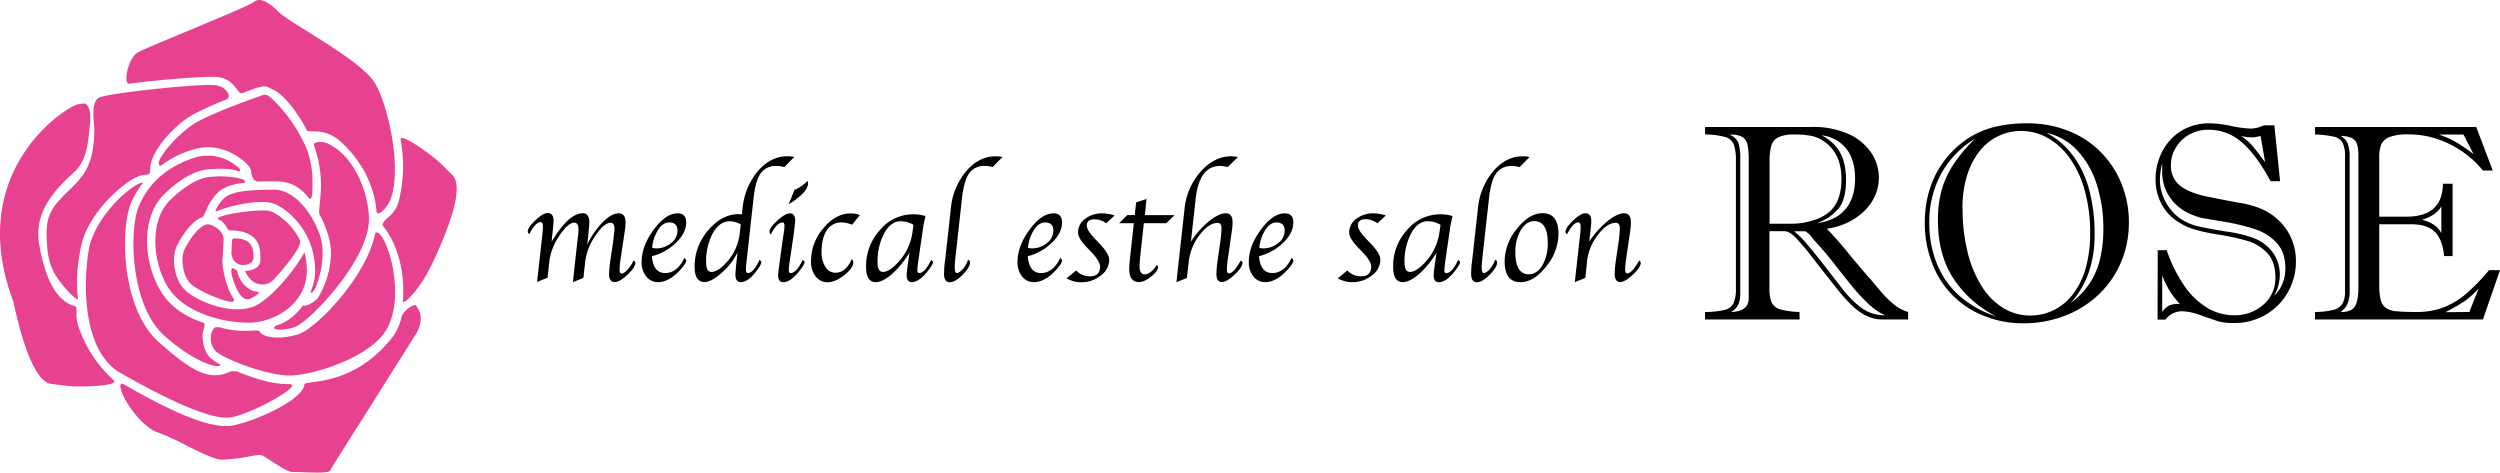
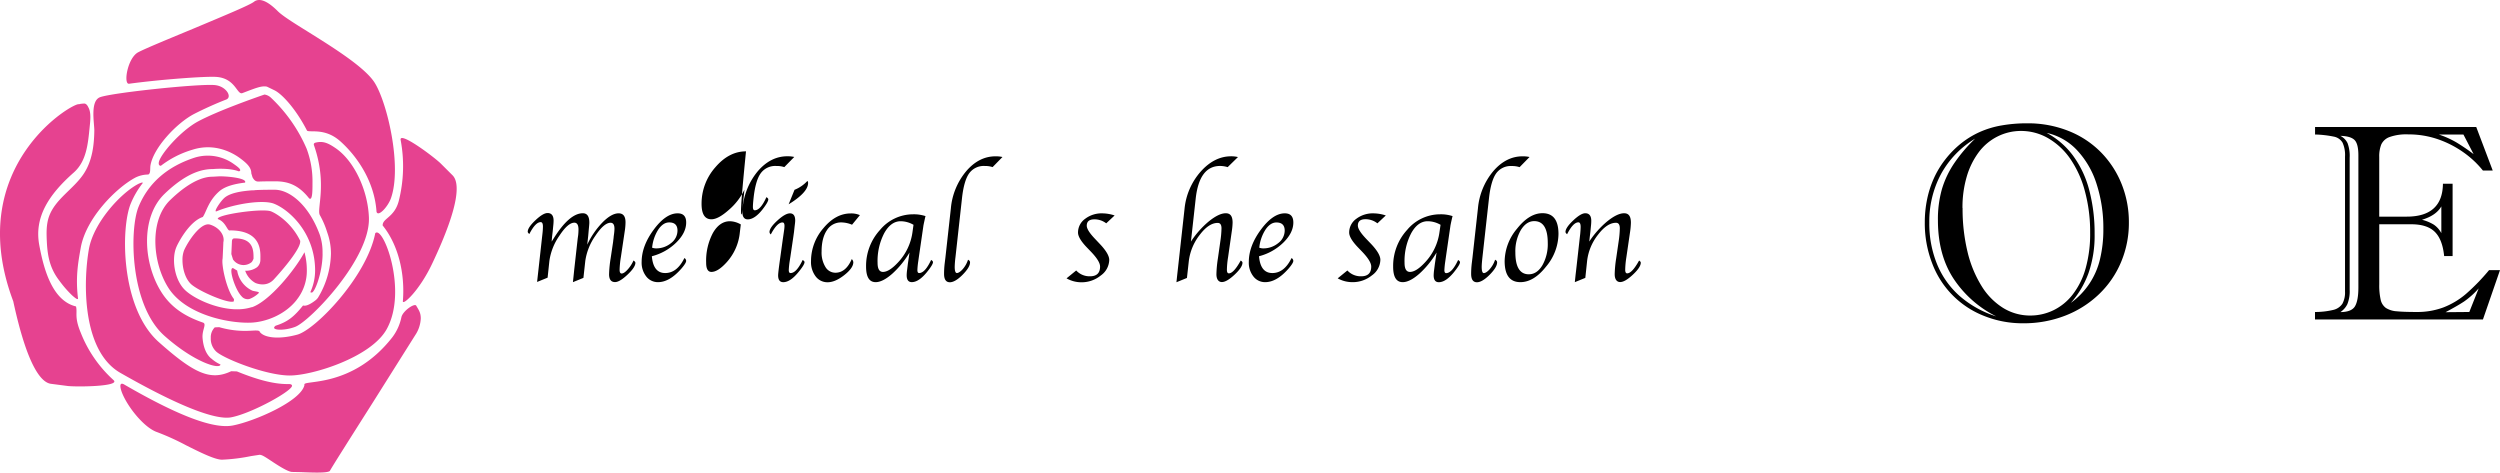
<svg xmlns="http://www.w3.org/2000/svg" width="952.05" height="179.98" viewBox="0 0 952.05 179.98">
  <defs>
    <style>.cls-1{fill:#e64290;}</style>
  </defs>
  <title>logo</title>
  <g id="レイヤー_2" data-name="レイヤー 2">
    <g id="レイヤー_1-2" data-name="レイヤー 1">
-       <path d="M685.32,121.67h-36v-2.86a32.18,32.18,0,0,0,7.48-.8,5,5,0,0,0,3.35-2.52,13.41,13.41,0,0,0,.91-5.72V61.25a18.29,18.29,0,0,0-.78-6.18,4.86,4.86,0,0,0-3.19-2.86,29,29,0,0,0-7.77-1V48.36h41A32,32,0,0,1,703.84,51a20.23,20.23,0,0,1,8.73,7.12,17,17,0,0,1,2.94,9.58,16.65,16.65,0,0,1-1.35,6.57,18.52,18.52,0,0,1-3.9,5.8,23.55,23.55,0,0,1-6.16,4.44,28.31,28.31,0,0,1-8.39,2.62,129.37,129.37,0,0,1,8.84,10.13l5.14,6.08c.27.32.62.7,1,1.17s.95,1.07,1.61,1.79q2.49,3,4.21,5a47.51,47.51,0,0,0,3.4,3.5,19.58,19.58,0,0,0,3.3,2.52,14,14,0,0,0,3.43,1.48v2.86h-9.77a13.85,13.85,0,0,1-6.29-1.48,22.3,22.3,0,0,1-5.68-4.18,79.23,79.23,0,0,1-6.21-7.12l-7.28-9.25a115.27,115.27,0,0,0-7.5-9.06q-2.48-2.52-4.29-2.52h-5.77v22a12.84,12.84,0,0,0,.84,5.15,5.28,5.28,0,0,0,3.63,2.7,24.71,24.71,0,0,0,3.69.67,20.09,20.09,0,0,0,3.27.21Zm-22.6-60.84v51.28q0,4.89-3.58,6.7,6.81-.15,6.8-5.25V61.14a30.54,30.54,0,0,0-.44-6,4.52,4.52,0,0,0-2-3,8.72,8.72,0,0,0-4.86-.83,5.81,5.81,0,0,1,3.4,3.14A21,21,0,0,1,662.72,60.83Zm11.17.94V85.2h8.42a26.62,26.62,0,0,0,8.42-1.38A16.29,16.29,0,0,0,697,80.37q4.26-4,4.26-12.21,0-9.72-6.6-14.29a13.26,13.26,0,0,0-4.88-2.13,33.91,33.91,0,0,0-6.49-.52,13.55,13.55,0,0,0-6.06,1.07,5.2,5.2,0,0,0-2.7,3.22A23.09,23.09,0,0,0,673.89,61.77Zm13.56,26.29h-4.26a29.75,29.75,0,0,1,4.34,4.2q2.46,2.8,6.21,7.59t7.53,9.71a41.56,41.56,0,0,0,6.44,6.78,16.33,16.33,0,0,0,5.25,3,20.08,20.08,0,0,0,4.89.78,25.69,25.69,0,0,1-6.19-4.28A68.19,68.19,0,0,1,705.3,109q-3.4-4.18-7-8.81t-7.46-8.73c-.35-.48-.77-1-1.27-1.63A8.48,8.48,0,0,0,687.45,88.06ZM692,84.94q7-.89,10.71-5.2t3.74-11.69c0-4.77-1.11-8.58-3.33-11.4a14,14,0,0,0-9.45-5.12,16.47,16.47,0,0,1,7,6.42Q703,62,703,68.68q0,7.06-2.73,10.6A18.6,18.6,0,0,1,692,84.94Z" />
      <path d="M733,84.73a43,43,0,0,1,.89-8.88,38.19,38.19,0,0,1,2.59-8,34.88,34.88,0,0,1,4.32-7.12,36.55,36.55,0,0,1,5.71-5.87,33.15,33.15,0,0,1,7.27-4.52,34.94,34.94,0,0,1,8.45-2.57,55.47,55.47,0,0,1,9.74-.81,41.75,41.75,0,0,1,16,3,35.62,35.62,0,0,1,12.28,8.21,36.61,36.61,0,0,1,7.77,12.08,38.89,38.89,0,0,1,2.7,14.42,38.3,38.3,0,0,1-3,15.19,36.3,36.3,0,0,1-8.46,12.26,38.89,38.89,0,0,1-12.86,8.11,43.35,43.35,0,0,1-15.9,2.88,39.28,39.28,0,0,1-15-2.83,34.53,34.53,0,0,1-19.74-20.13A42.15,42.15,0,0,1,733,84.73Zm19.28-32a35.77,35.77,0,0,0-13.09,13.53,38.3,38.3,0,0,0-4.47,18.58,40.89,40.89,0,0,0,2.91,15.66,32.76,32.76,0,0,0,8.57,12.16,39.14,39.14,0,0,0,14,7.82A41.87,41.87,0,0,1,744,106.19q-6-9.09-6-22.29A41.76,41.76,0,0,1,739.53,72a36.08,36.08,0,0,1,4.79-10A58.88,58.88,0,0,1,752.24,52.73Zm-4.89,26.49a69.79,69.79,0,0,0,1.87,16.63,43.92,43.92,0,0,0,5.36,13.07,25.51,25.51,0,0,0,8.23,8.36,19.45,19.45,0,0,0,10.26,2.88,20.19,20.19,0,0,0,8.86-2,20.7,20.7,0,0,0,7.35-6,28.91,28.91,0,0,0,4.91-9.89,48.6,48.6,0,0,0,1.74-13.69,59.26,59.26,0,0,0-2-15.77,39.46,39.46,0,0,0-5.56-12.31A26.22,26.22,0,0,0,780,52.65a20.51,20.51,0,0,0-10.39-2.78A19.78,19.78,0,0,0,760.65,52a20.2,20.2,0,0,0-7.09,5.95A29.11,29.11,0,0,0,749,67.17,41.51,41.51,0,0,0,747.35,79.22Zm32-28.62a30.13,30.13,0,0,1,10,8.6,38.27,38.27,0,0,1,6.21,13.12,64,64,0,0,1,2.07,16.78,43.14,43.14,0,0,1-2.36,15,35.41,35.41,0,0,1-6.68,11.24,28.55,28.55,0,0,0,11.07-16.54A48.33,48.33,0,0,0,801,87.17a54.41,54.41,0,0,0-2.57-17.09,33.52,33.52,0,0,0-7.48-12.91A22.41,22.41,0,0,0,779.36,50.6Z" />
-       <path d="M821.7,95.28h3.43A53.61,53.61,0,0,0,832,109.07a28.17,28.17,0,0,0,8.78,8.29,19.88,19.88,0,0,0,10,2.7,16.32,16.32,0,0,0,11.12-4,13.22,13.22,0,0,0,4.62-10.39q0-5.93-3.06-9.23a16.65,16.65,0,0,0-7.33-4.62,87.94,87.94,0,0,0-11.22-2.47A69.31,69.31,0,0,1,835,87.17a23.33,23.33,0,0,1-7.69-4.28,17.79,17.79,0,0,1-4.81-6.55,20.53,20.53,0,0,1-1.63-8.18,22.4,22.4,0,0,1,1.45-8,21.6,21.6,0,0,1,4.11-6.81,19,19,0,0,1,6.46-4.67,20.43,20.43,0,0,1,8.5-1.72,44.36,44.36,0,0,1,8.28,1,42.24,42.24,0,0,0,7.15,1,11.73,11.73,0,0,0,5.3-1.24h4L868.3,69h-3.64Q859.58,59.44,854,54.42a19,19,0,0,0-13.12-5,14.4,14.4,0,0,0-7,1.74A13.82,13.82,0,0,0,828.74,56a12.33,12.33,0,0,0-2,6.75,9.47,9.47,0,0,0,3.53,8q3.54,2.76,10.47,4.16t12.42,2.39a35,35,0,0,1,8.7,2.54,22.29,22.29,0,0,1,9.2,8.06,21.2,21.2,0,0,1,3.27,11.63,23.5,23.5,0,0,1-3,11.64,22.94,22.94,0,0,1-8.46,8.65A23.28,23.28,0,0,1,850.74,123a21.36,21.36,0,0,1-5.71-.57c-1.29-.39-3.49-1.13-6.6-2.24a23.76,23.76,0,0,0-7.17-1.66,7.91,7.91,0,0,0-6.6,3.17h-3Zm1.71-33.2a30.56,30.56,0,0,0-.88,6.39,17.3,17.3,0,0,0,.93,5.53,18.89,18.89,0,0,0,2.76,5.25,17,17,0,0,0,4.1,4,20.14,20.14,0,0,0,6.76,2.93q3.67.86,10.78,2a53,53,0,0,1,9.79,2.26,16.36,16.36,0,0,1,7.77,5.56,14.33,14.33,0,0,1,2.78,8.78,17.34,17.34,0,0,1-2.13,7.89,14.44,14.44,0,0,0,4.25-10.33q0-6.14-3.14-9.64a19,19,0,0,0-7.79-5.2,79.72,79.72,0,0,0-12.7-3.11L838.43,83q-7.38-1.93-11.2-6.65a16.86,16.86,0,0,1-3.82-10.91c0-.77,0-1.41,0-1.93A12.68,12.68,0,0,1,823.41,62.08Zm0,42.86v13.87a8.1,8.1,0,0,1,2.78-2.54,9.23,9.23,0,0,1,3.92-.47c-1.14-1.35-2-2.35-2.46-3a25.07,25.07,0,0,1-1.87-2.86A36.44,36.44,0,0,1,823.41,104.94Zm39.17-43.27-1.71-9.93a10.82,10.82,0,0,1-3.43.57,16,16,0,0,1-4.05-.57,20.12,20.12,0,0,1,3.64,3,43,43,0,0,1,3.27,4A35.85,35.85,0,0,0,862.58,61.67Z" />
      <path d="M906.07,85.41v22.86a24.92,24.92,0,0,0,.54,5.89,5.24,5.24,0,0,0,2,3.12,8.73,8.73,0,0,0,4.19,1.27c1.82.18,4.3.26,7.45.26a28.52,28.52,0,0,0,10.26-1.74,29.79,29.79,0,0,0,8.58-5.14,77.23,77.23,0,0,0,8.8-9.07h4.16l-6.5,18.81H881.6v-2.86a29.66,29.66,0,0,0,7-.8,5.71,5.71,0,0,0,3.43-2.34,8.92,8.92,0,0,0,1-4.65V59.64a11.38,11.38,0,0,0-.93-5.3A4.9,4.9,0,0,0,889,52.08a40.09,40.09,0,0,0-7.38-.86V48.36H943l6.28,16.58h-3.74a36.24,36.24,0,0,0-7.35-6.89,38.46,38.46,0,0,0-9.71-5,34.25,34.25,0,0,0-11.35-1.87,19,19,0,0,0-7.12,1,5.51,5.51,0,0,0-3.17,2.83,12.26,12.26,0,0,0-.78,4.78V82.5h10.44q13.66,0,13.82-12.52H934V97.51h-3.22q-.63-6.33-3.56-9.22t-9-2.88ZM894.8,60.05v50.24a13.07,13.07,0,0,1-.89,5.56,7.65,7.65,0,0,1-2.65,3c2.88,0,4.74-.79,5.59-2.26s1.27-3.85,1.27-7.14V59.12q0-4.41-1.51-5.85t-5.35-1.53A6.06,6.06,0,0,1,894,54.52,14,14,0,0,1,894.8,60.05Zm34.91,28.73V78.6q-2,3.48-7.38,5.09a16.18,16.18,0,0,1,4.52,1.87A9.06,9.06,0,0,1,929.71,88.78Zm8.41-37.56h-9.4a34.72,34.72,0,0,1,6.91,3.12A76.25,76.25,0,0,1,942,58.7Zm2.24,67.59,3.58-9a30.78,30.78,0,0,1-5.56,5c-1.66,1.1-4,2.45-7.06,4.08Z" />
      <path d="M222.18,105.82l-4,1.63.08-.75.21-2,.19-1.87,1.34-12,.19-1.36c.07-.71.11-1.41.11-2.08,0-1.72-.53-2.59-1.58-2.59-1.64,0-3.54,1.67-5.72,5a22.23,22.23,0,0,0-3.78,9.54l-.68,6.4-4,1.63.08-.75.22-2,.21-1.87,1.37-12.37.16-1.41a26.09,26.09,0,0,0,.18-2.67c0-1.14-.28-1.71-.85-1.71q-2,0-4.33,4.53c-.41-.33-.61-.63-.61-.87q0-1.6,2.92-4.36t4.63-2.76c1.53,0,2.3,1,2.3,2.93a20,20,0,0,1-.14,2l-.21,2.16-.22,1.81L210.08,92l.75-1.17q6-9.61,11.12-9.62,2.48,0,2.48,3.57c0,.41-.07,1.27-.21,2.59L224,89.85l-.37,3.33a30.89,30.89,0,0,1,5.88-8.55q3.39-3.39,6.06-3.39c1.76,0,2.64,1.13,2.64,3.41a23.07,23.07,0,0,1-.31,3.49L236.43,98a34.26,34.26,0,0,0-.47,4.75q0,1.41.78,1.41c.61,0,1.37-.5,2.29-1.52a12.53,12.53,0,0,0,2.22-3.44c.48.32.72.62.72.88,0,1.12-1,2.63-3,4.51s-3.57,2.83-4.75,2.83c-1.51,0-2.27-1-2.27-3a44.42,44.42,0,0,1,.59-6L233.5,92c0-.23.09-.73.18-1.52,0-.32.1-.86.19-1.62a16,16,0,0,0,.13-1.76c0-1.51-.49-2.27-1.49-2.27q-2.49,0-5.81,5a22.06,22.06,0,0,0-3.81,9.54Z" />
      <path d="M260.63,98.27a1.3,1.3,0,0,1,.67,1.07c0,.55-.57,1.49-1.71,2.83q-4.56,5.28-9,5.28a5.56,5.56,0,0,1-4.48-2.16,8.47,8.47,0,0,1-1.76-5.52q0-6.09,4.6-12.31t9.11-6.22q3.26,0,3.25,3.49,0,3.92-3.8,7.65a20.54,20.54,0,0,1-9.27,5.2q.54,6.4,5.07,6.4T260.63,98.27Zm-12.29-3.94a4.6,4.6,0,0,0,1.41.26,8.86,8.86,0,0,0,5.79-2A6,6,0,0,0,258,87.82q0-3.12-3.17-3.12-2.29,0-4.15,2.73A15.62,15.62,0,0,0,248.34,94.33Z" />
-       <path d="M282.53,81.64l.26-2.3a25.58,25.58,0,0,1,5.83-14.18q4.88-5.65,11.23-5.65a11.71,11.71,0,0,1,2.62.26l-3.79,3.87a9.1,9.1,0,0,0-3-.43,6.83,6.83,0,0,0-6,2.8q-2,2.79-2.72,9.54l-2.46,22.22-.19,1.68c-.16,1.51-.24,2.58-.24,3.22,0,.87.23,1.31.69,1.31q2.22,0,4.45-5c.48.29.72.57.72.86,0,.64-.72,1.89-2.16,3.76-2,2.55-3.9,3.84-5.66,3.84-1.36,0-2.05-1-2.05-2.83,0-.69.11-2.07.32-4.13l.27-2.35.19-2a23.45,23.45,0,0,1-5.87,7.64c-2.71,2.42-4.94,3.64-6.7,3.64q-3.75,0-3.75-5.9a20.88,20.88,0,0,1,5.19-13.84c3.47-4.08,7.37-6.13,11.73-6.13C281.71,81.58,282.06,81.6,282.53,81.64Zm-.42,3.83A8.73,8.73,0,0,0,278,84.25q-3.94,0-6.51,4.47a22.62,22.62,0,0,0-2.57,11.37c0,2.31.68,3.46,2,3.46,1.64,0,3.56-1.2,5.76-3.62a19.73,19.73,0,0,0,5.07-11.45Z" />
+       <path d="M282.53,81.64l.26-2.3a25.58,25.58,0,0,1,5.83-14.18q4.88-5.65,11.23-5.65a11.71,11.71,0,0,1,2.62.26l-3.79,3.87a9.1,9.1,0,0,0-3-.43,6.83,6.83,0,0,0-6,2.8q-2,2.79-2.72,9.54c-.16,1.51-.24,2.58-.24,3.22,0,.87.23,1.31.69,1.31q2.22,0,4.45-5c.48.29.72.57.72.86,0,.64-.72,1.89-2.16,3.76-2,2.55-3.9,3.84-5.66,3.84-1.36,0-2.05-1-2.05-2.83,0-.69.11-2.07.32-4.13l.27-2.35.19-2a23.45,23.45,0,0,1-5.87,7.64c-2.71,2.42-4.94,3.64-6.7,3.64q-3.75,0-3.75-5.9a20.88,20.88,0,0,1,5.19-13.84c3.47-4.08,7.37-6.13,11.73-6.13C281.71,81.58,282.06,81.6,282.53,81.64Zm-.42,3.83A8.73,8.73,0,0,0,278,84.25q-3.94,0-6.51,4.47a22.62,22.62,0,0,0-2.57,11.37c0,2.31.68,3.46,2,3.46,1.64,0,3.56-1.2,5.76-3.62a19.73,19.73,0,0,0,5.07-11.45Z" />
      <path d="M305.67,99c.48.29.71.56.71.83q0,1-2.31,3.79c-2.08,2.55-4,3.84-5.79,3.84-1.3,0-1.95-.87-1.95-2.59,0-.73.27-3,.8-6.71l1-7.24.27-1.84.21-1.47a11.29,11.29,0,0,0,.14-1.57c0-.88-.25-1.33-.75-1.33-1.38,0-2.86,1.52-4.46,4.56a1.26,1.26,0,0,1-.5-.9q0-1.64,3-4.38t4.79-2.74c1.33,0,2,.92,2,2.77,0,.35-.08,1.08-.22,2.18L302.41,88c0,.15-.11.86-.29,2.16L301,97.75l-.27,1.7a32.07,32.07,0,0,0-.35,3.38c0,.77.22,1.15.67,1.15Q303.3,104,305.67,99ZM300.33,77.8l2.24-5.52a13.15,13.15,0,0,0,4.91-3.39,1.3,1.3,0,0,1,.26.77Q307.74,73.25,300.33,77.8Z" />
      <path d="M327.47,81.93l-3,3.65a10.88,10.88,0,0,0-4.08-.88,6.33,6.33,0,0,0-5.51,3c-1.34,2-2,4.68-2,8.11a10.48,10.48,0,0,0,1.45,5.84,4.4,4.4,0,0,0,3.8,2.21q4,0,6.24-5.2a1.88,1.88,0,0,1,.59,1.2c0,1.47-1.16,3.12-3.46,4.92s-4.41,2.71-6.33,2.71a5.59,5.59,0,0,1-4.55-2.23,9,9,0,0,1-1.77-5.77,19.17,19.17,0,0,1,4.69-12.56q4.69-5.65,10.43-5.65A8.22,8.22,0,0,1,327.47,81.93Z" />
      <path d="M346.36,96.17a34.82,34.82,0,0,1-6.62,8.12c-2.41,2.1-4.5,3.16-6.27,3.16q-3.64,0-3.65-5.9a20.3,20.3,0,0,1,5.32-14,16.39,16.39,0,0,1,12.6-5.94,14.21,14.21,0,0,1,4.72.69c-.09.32-.15.52-.16.59L352,84.27c-.22,1-.33,1.55-.35,1.71l-1.71,11.77-.24,1.7a31.13,31.13,0,0,0-.34,3.38c0,.77.22,1.15.66,1.15q2.24,0,4.57-5c.47.29.71.57.71.86q0,.93-2.29,3.76c-2.08,2.55-4,3.84-5.79,3.84-1.29,0-1.94-.88-1.94-2.62a17,17,0,0,1,.19-2.21l.26-2.13.35-2.35Zm1.52-10.56A9.93,9.93,0,0,0,343,84.25q-3.74,0-6.27,4.55a23,23,0,0,0-2.53,11.29c0,2.31.68,3.46,2.05,3.46,1.58,0,3.5-1.2,5.74-3.62a20.86,20.86,0,0,0,5.49-11.45Z" />
      <path d="M368.64,98.91c.52.25.77.57.77,1,0,1.28-1,2.87-2.86,4.75s-3.52,2.83-4.82,2.83c-1.47,0-2.21-1.07-2.21-3.2a33.84,33.84,0,0,1,.24-4l.29-2.37,2.06-18.56a25.53,25.53,0,0,1,5.83-14.15q4.86-5.69,11.21-5.68a11.37,11.37,0,0,1,2.61.26L378,63.64a9,9,0,0,0-2.93-.43,6.83,6.83,0,0,0-6,2.81q-2,2.82-2.73,9.53l-2.47,22.33a36.72,36.72,0,0,0-.3,3.7c0,1.6.28,2.4.83,2.4s1.42-.53,2.31-1.58A10.08,10.08,0,0,0,368.64,98.91Z" />
-       <path d="M403.76,98.27a1.31,1.31,0,0,1,.66,1.07c0,.55-.57,1.49-1.7,2.83q-4.56,5.28-9,5.28a5.57,5.57,0,0,1-4.48-2.16,8.47,8.47,0,0,1-1.75-5.52q0-6.09,4.59-12.31t9.11-6.22q3.25,0,3.25,3.49,0,3.92-3.8,7.65a20.56,20.56,0,0,1-9.26,5.2q.52,6.4,5.06,6.4T403.76,98.27Zm-12.3-3.94a4.61,4.61,0,0,0,1.42.26,8.86,8.86,0,0,0,5.78-2,6,6,0,0,0,2.48-4.75c0-2.08-1.05-3.12-3.17-3.12q-2.3,0-4.15,2.73A15.62,15.62,0,0,0,391.46,94.33Z" />
      <path d="M406.16,106l3.68-3a6.89,6.89,0,0,0,5.24,2.22c2.56,0,3.85-1.24,3.85-3.71q0-2.06-3.54-5.73l-1.52-1.58q-3.35-3.5-3.34-5.65a6.39,6.39,0,0,1,2.68-5.2,10.35,10.35,0,0,1,6.6-2.1,15.36,15.36,0,0,1,4.66.8l-3.2,3a7.28,7.28,0,0,0-4.5-1.52c-1.94,0-2.91.8-2.91,2.42q0,1.74,3.23,5.1l1.65,1.75c2.45,2.56,3.68,4.63,3.68,6.19a7.47,7.47,0,0,1-3.23,5.93,11.57,11.57,0,0,1-7.44,2.58A11.39,11.39,0,0,1,406.16,106Z" />
-       <path d="M435.6,85l-1.29,11.79c-.23,2.11-.35,3.68-.35,4.69,0,2,.68,3,2.05,3s3-1.21,4.57-3.62a1.56,1.56,0,0,1,.4.9q0,1.5-2.63,3.58c-1.75,1.38-3.26,2.08-4.52,2.08-2.52,0-3.79-1.62-3.79-4.86,0-1.19.16-3.12.46-5.78L431.78,85h-5.6l3.1-3.09h2.84l.56-4.85,3.93-1.31L436,81.93h11.31L444.14,85Z" />
      <path d="M453.53,92a34.55,34.55,0,0,1,6.87-7.74c2.5-2,4.63-3.05,6.41-3.05s2.59,1.19,2.59,3.59a25.66,25.66,0,0,1-.31,3.28L467.67,98a33.23,33.23,0,0,0-.44,4.71c0,.93.25,1.39.74,1.39q1.84,0,4.52-4.88c.44.27.67.54.67.83,0,1.15-1,2.67-3,4.54s-3.6,2.82-4.84,2.82-2.08-1-2.08-3a43.74,43.74,0,0,1,.56-6l.92-6.46a37.78,37.78,0,0,0,.45-5c0-1.37-.48-2.06-1.46-2.06q-3.41,0-6.89,4.63a20.18,20.18,0,0,0-4.1,9.93l-.71,6.4-4,1.63.08-.75.21-2,.21-1.86,2.59-23.37a25,25,0,0,1,6.13-14.13q5.21-5.85,11.62-5.85a11.12,11.12,0,0,1,2.59.29l-3.92,3.84a10.12,10.12,0,0,0-2.88-.45q-7.9,0-9.29,12.38Z" />
      <path d="M491.85,98.27a1.32,1.32,0,0,1,.67,1.07c0,.55-.57,1.49-1.71,2.83q-4.56,5.28-9,5.28a5.56,5.56,0,0,1-4.48-2.16,8.42,8.42,0,0,1-1.76-5.52q0-6.09,4.6-12.31t9.1-6.22q3.25,0,3.26,3.49,0,3.92-3.8,7.65a20.64,20.64,0,0,1-9.27,5.2q.54,6.4,5.07,6.4T491.85,98.27Zm-12.29-3.94a4.55,4.55,0,0,0,1.41.26,8.88,8.88,0,0,0,5.79-2,6,6,0,0,0,2.48-4.75q0-3.12-3.18-3.12c-1.52,0-2.91.91-4.14,2.73A15.5,15.5,0,0,0,479.56,94.33Z" />
      <path d="M509.42,106l3.69-3a6.87,6.87,0,0,0,5.23,2.22q3.85,0,3.85-3.71,0-2.06-3.53-5.73l-1.52-1.58q-3.35-3.5-3.35-5.65a6.39,6.39,0,0,1,2.68-5.2,10.39,10.39,0,0,1,6.6-2.1,15.42,15.42,0,0,1,4.67.8l-3.2,3A7.31,7.31,0,0,0,520,83.48c-1.94,0-2.9.8-2.9,2.42q0,1.74,3.22,5.1L522,92.75c2.45,2.56,3.67,4.63,3.67,6.19a7.46,7.46,0,0,1-3.22,5.93,11.57,11.57,0,0,1-7.44,2.58A11.43,11.43,0,0,1,509.42,106Z" />
      <path d="M547.07,96.17a34.55,34.55,0,0,1-6.61,8.12c-2.41,2.1-4.5,3.16-6.28,3.16q-3.64,0-3.64-5.9a20.3,20.3,0,0,1,5.32-14,16.37,16.37,0,0,1,12.59-5.94,14.21,14.21,0,0,1,4.72.69c-.09.32-.14.52-.16.59l-.32,1.41c-.21,1-.33,1.55-.34,1.71l-1.71,11.77-.24,1.7a32.07,32.07,0,0,0-.35,3.38c0,.77.22,1.15.67,1.15,1.48,0,3-1.66,4.56-5,.48.29.72.57.72.86,0,.62-.77,1.87-2.29,3.76-2.08,2.55-4,3.84-5.79,3.84-1.3,0-1.95-.88-1.95-2.62a19.05,19.05,0,0,1,.19-2.21l.27-2.13.35-2.35Zm1.52-10.56a9.87,9.87,0,0,0-4.9-1.36q-3.74,0-6.27,4.55a23,23,0,0,0-2.54,11.29c0,2.31.69,3.46,2.06,3.46,1.58,0,3.49-1.2,5.73-3.62a20.81,20.81,0,0,0,5.5-11.45Z" />
      <path d="M569.36,98.91c.51.25.77.57.77,1,0,1.28-1,2.87-2.87,4.75s-3.51,2.83-4.81,2.83c-1.47,0-2.21-1.07-2.21-3.2a33.84,33.84,0,0,1,.24-4l.29-2.37,2.06-18.56a25.6,25.6,0,0,1,5.82-14.15q4.88-5.69,11.21-5.68a11.52,11.52,0,0,1,2.62.26l-3.79,3.87a8.91,8.91,0,0,0-2.93-.43,6.83,6.83,0,0,0-6,2.81q-2,2.82-2.73,9.53l-2.48,22.33c-.19,1.72-.29,3-.29,3.7,0,1.6.27,2.4.82,2.4s1.43-.53,2.31-1.58A10.1,10.1,0,0,0,569.36,98.91Z" />
      <path d="M579,107.45q-6,0-6-8a19.62,19.62,0,0,1,4.69-12.33q4.69-5.94,9.73-5.93,6.09,0,6.08,7.94a19.63,19.63,0,0,1-4.69,12.35Q584.13,107.44,579,107.45Zm3.22-3q3.07,0,5.14-3.41a16.25,16.25,0,0,0,2.06-8.51q0-8.33-5.17-8.32-3,0-5.1,3.43a16.13,16.13,0,0,0-2.07,8.49Q577.09,104.47,582.23,104.46Z" />
      <path d="M603.72,105.82l-4,1.63.08-.75.21-2,.22-1.87,1.39-12.37.16-1.41c.1-1.11.16-2,.16-2.67,0-1.14-.29-1.71-.86-1.71-1.33,0-2.77,1.51-4.3,4.53-.41-.33-.61-.63-.61-.87q0-1.6,2.92-4.36t4.61-2.76c1.53,0,2.29,1,2.29,2.93a19.44,19.44,0,0,1-.13,2l-.21,2.16-.22,1.81L605.22,92a34.86,34.86,0,0,1,6.89-7.74c2.5-2,4.63-3.05,6.39-3.05s2.58,1.19,2.58,3.59a27.6,27.6,0,0,1-.28,3.28L619.35,98a34.79,34.79,0,0,0-.44,4.71c0,.93.25,1.39.75,1.39q1.85,0,4.54-4.88c.43.27.64.54.64.83,0,1.15-1,2.67-3,4.54s-3.6,2.82-4.85,2.82-2.08-1-2.08-3a43.74,43.74,0,0,1,.56-6l.94-6.46a37,37,0,0,0,.45-5c0-1.4-.49-2.11-1.46-2.11q-3.42,0-6.91,4.63a19.8,19.8,0,0,0-4.09,9.93Z" />
      <path class="cls-1" d="M98.47,111.67a10.21,10.21,0,0,1-3.5,2.2,3,3,0,0,1-3-1.07c-2.53-2.61-5.12-11.07-3.2-10.69l1.55.93a10.2,10.2,0,0,0,5.7,7.61C96.85,111,99.17,111.05,98.47,111.67Zm4.77-31.17c2.43,1,8,4.66,11.16,11.38h-.1c.33,2.15-4.64,8.67-10,14.51-3,3.3-7.07,1.35-7.07,1.35a8.46,8.46,0,0,1-3.86-4.64,7.18,7.18,0,0,0,4.5-1.32,3.67,3.67,0,0,0,1.29-2.85c0-2.78.87-11.17-11.54-11.19-1.09.46-1.48-3.19-4.64-4.3C81.9,81.82,100,79.19,103.24,80.5ZM75.46,46.22C83.14,42.11,97.83,37,100.72,36a4.51,4.51,0,0,1,2.51,1.26,58.44,58.44,0,0,1,13.55,19.39A35.61,35.61,0,0,1,119,69.86c0,2.81,0,6.72-1.29,5.67-4-5.07-8-6.48-12.85-6.48-2,0-4.2,0-6.44.09-.75,0-1.51-.2-2.27-1.66L95.7,66c0-2-1.26-3.55-4.44-5.86-2.56-1.86-9.41-5.88-18-3.11a36.64,36.64,0,0,0-12,6.11c0-.06-1,.15-.78-1.33C61,58.84,68.79,49.8,75.46,46.22Zm5,90.3a13.8,13.8,0,0,0,3.5,2.28c-.13,2-9.76-.63-21.32-10.9-13.28-11.81-13.38-40.68-9.85-49.2,3.72-9,10.92-15.29,21.4-18.69a17,17,0,0,1,14.94,2.52c1.52,1.07,3.23,2.35,1.84,2.73-3.84-1.46-9.8-.88-9.8-.88-3.74,0-9.73,1-18.52,9.46-9.27,8.94-8.08,26.57-1.17,37.44,3.8,6,9.26,9.32,15.88,11.59,1.41.6-.46,2.79-.22,5.82S78.29,134.74,80.42,136.52Zm7.64-39.77L88.32,92c0-1.36,1-1.21,1-1.21,7.39-.08,7.23,4.84,7.23,7.7a4.56,4.56,0,0,1-.7,1.32,4.84,4.84,0,0,1-7.11-1ZM81.89,32.41c4.2.44,6.6,4.42,4.36,5.45a135.65,135.65,0,0,0-12.4,5.57C67.1,47,58.4,56.36,57.3,63c-.22,1.34.16,3.12-.89,3.47a10.92,10.92,0,0,0-4.95,1.21c-7.41,4-18.73,15.49-20.71,26.65-1.05,5.89-2,11.26-1.05,19.25.14,1.12-2.11-1-2.27-1.13a41.18,41.18,0,0,1-4.86-5.61c-3.49-4.52-4.46-9.11-4.73-14.74-.16-3.22-.25-6.52.8-9.56C21,75.75,28.11,72,32,66c3.12-4.82,3.84-10.66,3.92-16.27,0-3-1.66-11.35,2.23-12.73C43,35.27,76.13,31.8,81.89,32.41Zm-9.28,75.65c-2.18-2.18-3.12-5.94-3.12-9a9.82,9.82,0,0,1,.64-3.8c1.68-3.68,6-10,9.28-9.82l0,0h0a2.62,2.62,0,0,1,.56.09c3.68,1.15,5.7,4.19,5.09,6.72,0,.4-.27,6.19-.29,6.27-.51,2.27,1.43,11.75,4.31,15.35.08.09-.08.77,0,.85C87.5,116,75.32,110.77,72.61,108.06Zm79.21-31.39a54,54,0,0,0,.75-23.37c-.58-3.4,12,5.91,15.12,8.82l4.66,4.65c2.53,2.53,3.23,10.42-7.78,33.65-4.92,10.41-11.3,16.07-11.15,14.28.87-10.77-1.84-21.6-7.7-28.84C145.65,83.11,150.15,82.83,151.82,76.67ZM110.36,143c-8.86,0-24.54-6.16-27.9-9a6.74,6.74,0,0,1-2.19-5.33,5.34,5.34,0,0,1,1.52-4l1.67-.08a35,35,0,0,0,12,1.35c.9,0,3.45-.35,3.45.43,1.71,2.35,7.44,2.95,14.33,1.06s26.38-22,29.66-38.6c2.93-3.32,12.53,21.84,4.36,36.52C141.35,136.07,119,143,110.36,143ZM116.85,103a17.69,17.69,0,0,1-3.61,10.85,1.61,1.61,0,0,0-.25.35c-4.41,5.64-11.76,8.49-17.61,8.68-8.65.27-24.78-3.1-31.26-13.27-6.11-9.6-7.33-25.7.7-33.44,8.89-8.58,14.28-8.88,16.31-8.88l2-.12c2.77-.14,11.14.59,10.19,2.37-3.94.47-7.6,1.37-9.84,3.34-4.18,3.7-4.88,7.82-6.25,9.75-5.67,1.92-10,11.21-10,11.33-1.92,4.22-1,12.3,3.12,16.39S87,119.84,95.75,117h.07a.5.5,0,0,1,.13,0c6.71-2.33,16.29-14.11,20-20.94A26.33,26.33,0,0,1,116.85,103Zm6-6.39c0,7.14-3.07,15.18-4.24,14.8,0,0-.36-.13-.46-.08A19.83,19.83,0,0,0,120,103c0-14-9.58-23-15.62-25.41-4.15-1.66-15,0-21.88,2.87-1.42.58,1.39-3.75,3-5.15,2.14-1.82,6.31-2.54,10.65-2.84a5.1,5.1,0,0,0,1.12-.07c2.6-.14,5.21-.14,7.41-.14,5.21,0,12.7,5.19,17.1,17.14A20.69,20.69,0,0,1,122.83,96.57ZM88.57,162.05c8-1.49,26.11-9.24,27.38-15.47-1.15-2.14,18,1.69,33.5-18.19a19.06,19.06,0,0,0,3.42-7.62c.55-2.4,5.21-5.59,5.68-4.28,1,1.69,1.69,2.65,1.69,4.78a12.37,12.37,0,0,1-2.12,6.37L142,153.25c-11.06,17.43-15.43,24.36-16.4,26.11-1.16,1-8.85.48-11.67.42l-2.63-.05c-1.66,0-5.61-2.62-8-4.19-2.61-1.73-3.57-2.34-4.48-2.34l-3.27.5a69.31,69.31,0,0,1-11,1.36c-2.75,0-8.55-2.91-13.68-5.48a94,94,0,0,0-11-5c-4.82-1.6-11.17-9.39-13.4-15-.73-1.87-1.24-4.46,1-3.05C68.76,158.85,81.59,163.34,88.57,162.05ZM88,158.93c-4.32.8-15.13-1.49-42.14-16.92-14.62-8.35-14.22-34.5-12-47.16,1.78-10,11.92-21.09,18.57-24.68.53-.28,2.23-1.06,1.87-.38a33,33,0,0,0-4.49,7.7c-3.89,9.39-3.88,39.85,10.66,52.78,13.36,11.87,19.62,14.88,27.57,11.1l2.17.07c6.77,2.75,13.4,4.82,19.2,4.82.58,0,1.48-.08,1.71.4C112.59,148.18,96,157.44,88,158.93Zm32.2-104.62c2.83-.69,4.73.14,7.66,2.15,6.92,4.75,12.23,15.83,12.63,26.36.61,15.69-22.39,39.42-28,41.62-4.33,1.69-9.94,1.38-7.51-.41,4.7-1.48,7.1-3.55,10.43-7.7,1.69.63,5-2.17,5-2.17l.62-.68a33.7,33.7,0,0,0,5-16.84,23.67,23.67,0,0,0-1.44-8.21,33.08,33.08,0,0,0-2.77-6.49c-1.33-2.25,2.92-11.77-2.22-26.53C119.49,55.09,119.3,54.54,120.19,54.31ZM148.84,75.6c-1.15,3.17-4.82,7.15-5.45,5.06-.73-11.15-7-20.77-13.74-26.81-5.85-5.26-11.56-3.27-12.72-4.09-4.07-7.95-9.29-13.82-12.39-15.37L101.66,33c-2-.43-4.19.49-9.34,2.45-2.09.81-2.57-5.72-10.09-6.17-4.35-.25-21.18,1-33,2.6-2.37.54-.73-9.86,3.45-12,2.92-1.53,12-5.25,20.69-8.86C86.83,5.38,95.14,1.9,96.71.68c2.05-1.59,5.12-.38,9.1,3.6,1.8,1.79,6.1,4.47,11.55,7.86,9,5.63,21.43,13.33,25.24,19.24C147.42,38.84,153.23,63.48,148.84,75.6Z" />
      <path class="cls-1" d="M30.69,126.55a48,48,0,0,0,12.59,18.24c2.53,2.34-13.08,2.61-17.36,2.22l-6.53-.85c-3.55-.46-8.91-6.29-14.34-31.42-19.59-52,24.1-76.51,25.07-75-.11-.17,2-.38,2.26-.27.78.3,1.06,1,1.41,1.68,1,2.06.55,5.22.34,7.4-.63,6.31-1.22,12.86-6,17.12-9.54,8.42-15.15,17-13.18,27.64,1.6,8.63,4.76,21.19,14,23.39C29.55,119.22,28.26,120.65,30.69,126.55Z" />
    </g>
  </g>
</svg>